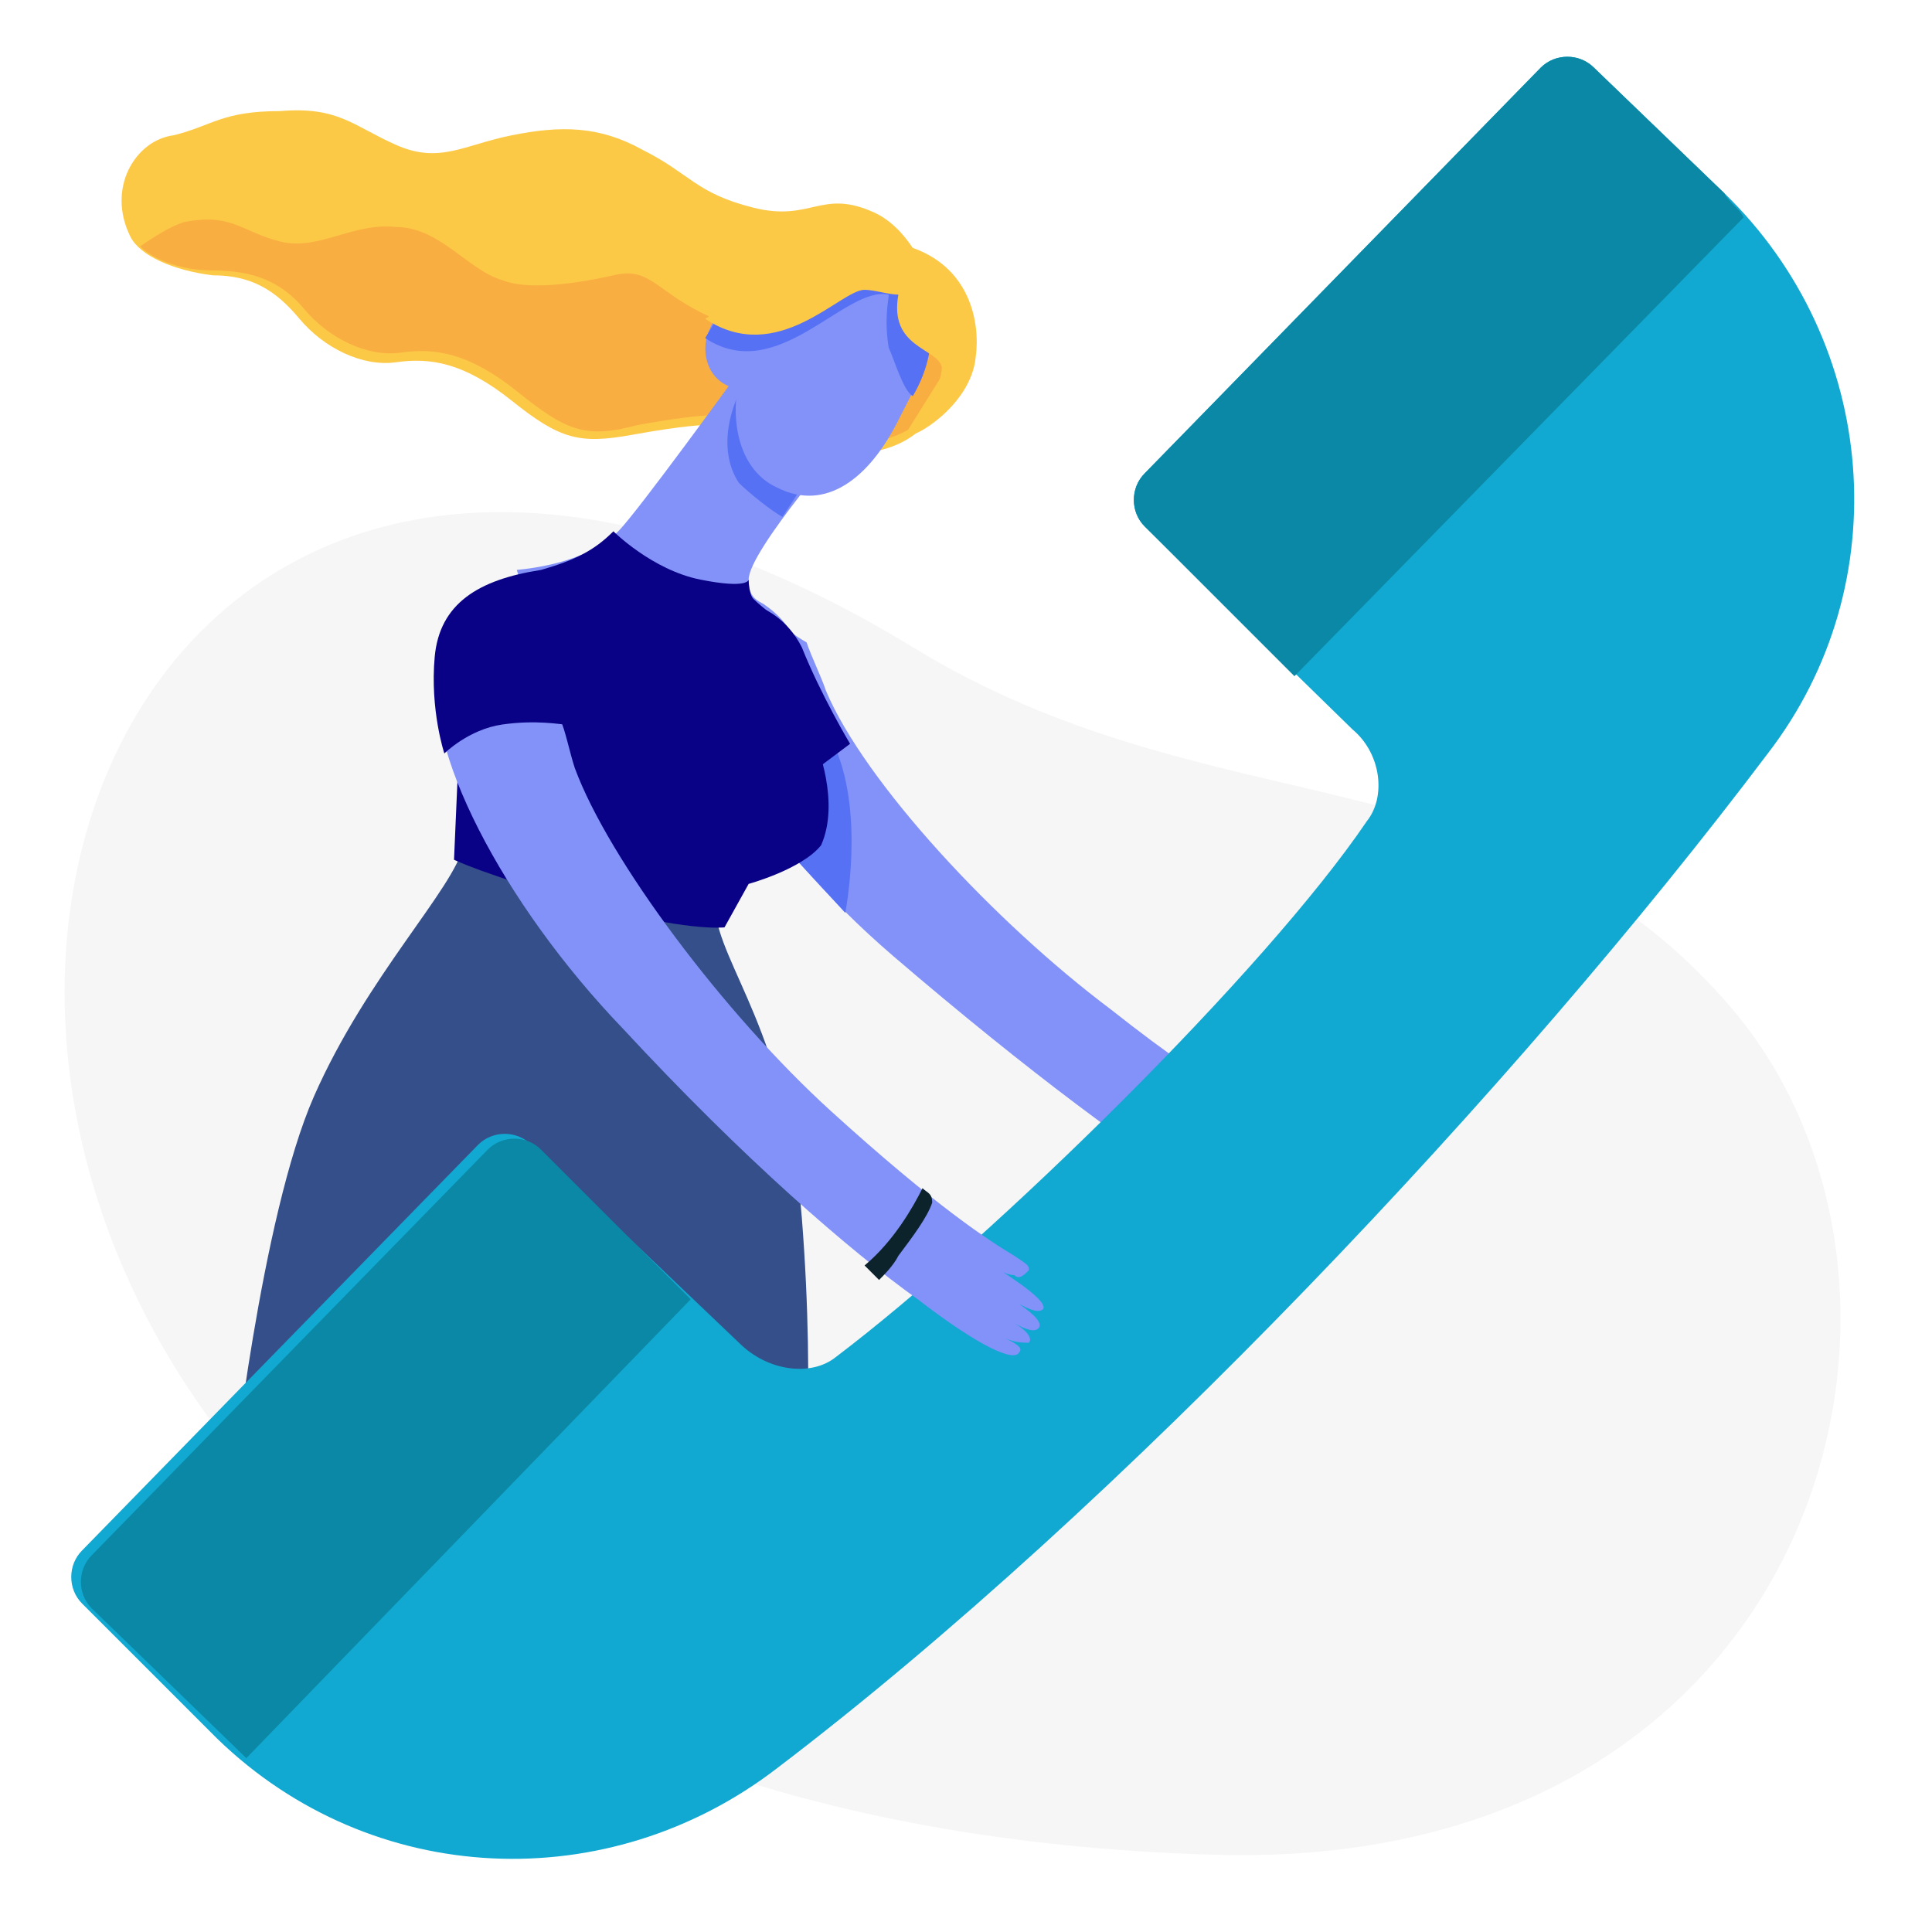
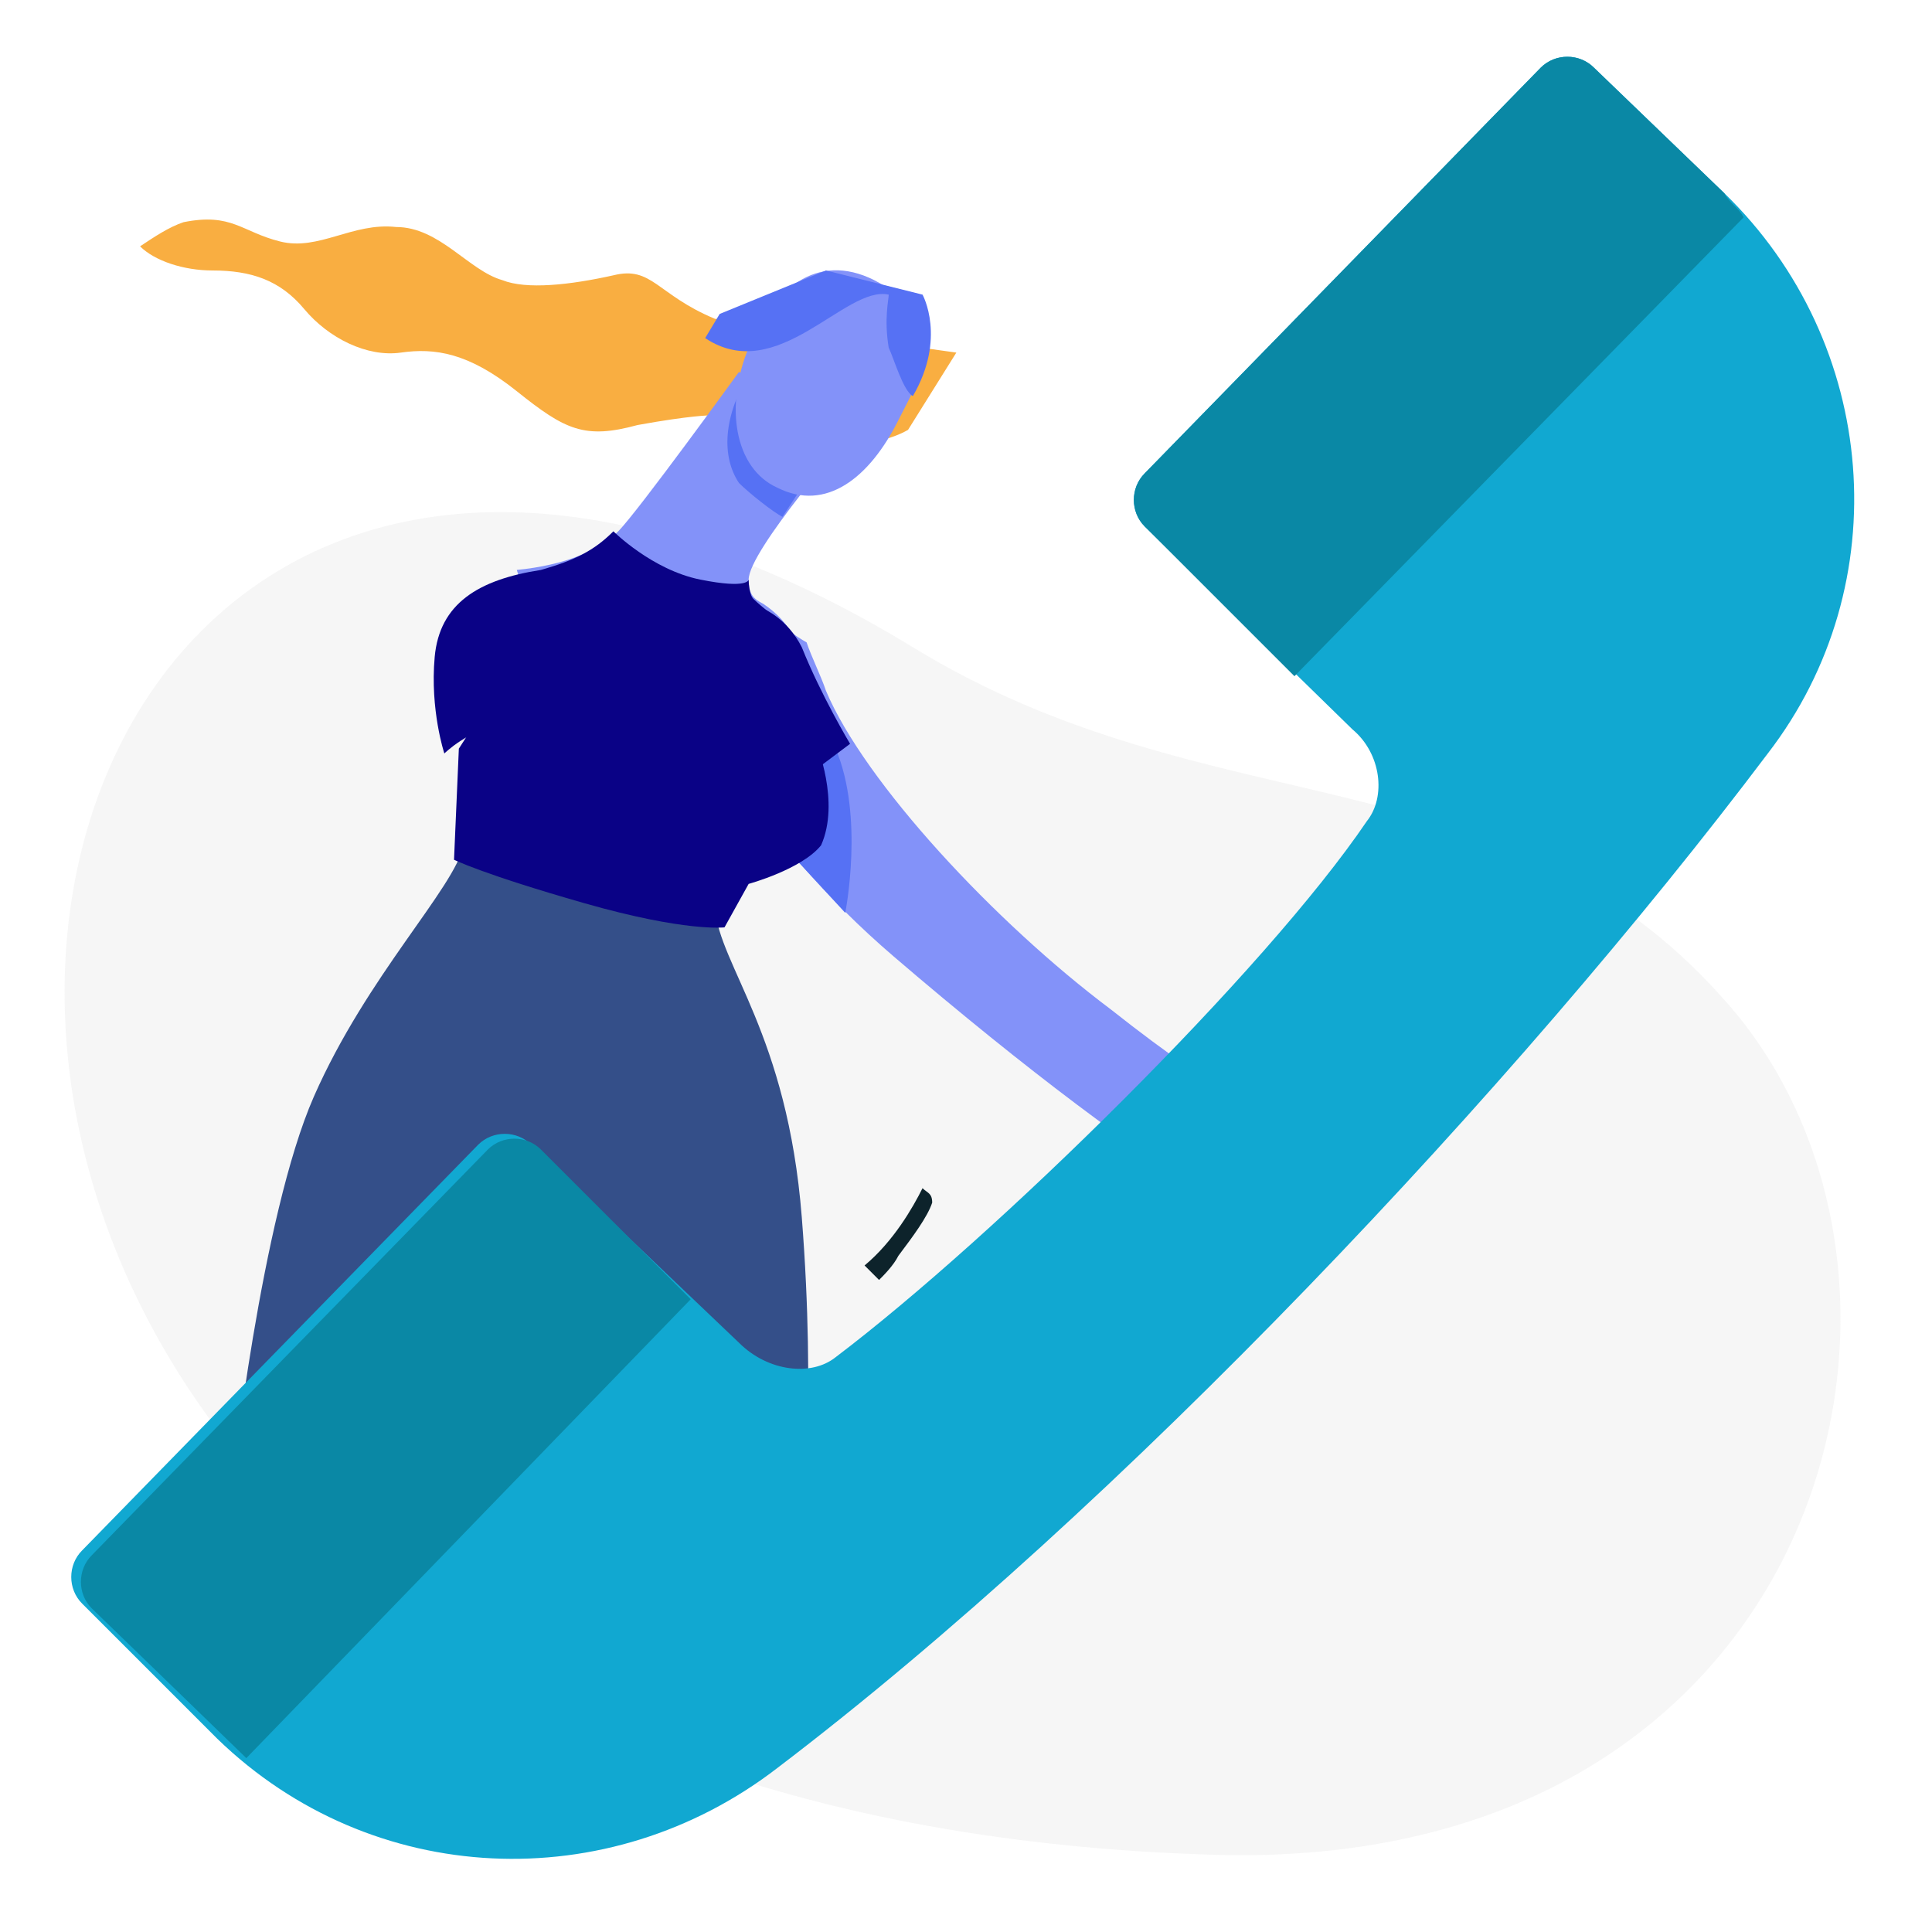
<svg xmlns="http://www.w3.org/2000/svg" version="1.1" id="Layer_1" x="0" y="0" viewBox="0 0 40 40" xml:space="preserve">
  <style>.st3{fill:#8392f9}.st4{fill:#5671f4}.st6{fill:#0a88a5}.st7{fill:#fcc947}.st9{fill:#0a0286}</style>
  <path d="M18.9 13.4c6.2 3.8 12.2 2.1 16.8 7.3 5.2 5.8 2.1 18.1-10.6 17.7-33.6-1-27.7-38.1-6.2-25z" fill="#eaeaea" opacity=".4" />
  <path d="M9.6 17.5c-.2.9-2 2.7-3.1 5.2s-1.7 8.1-1.7 8.1 1.9.6 6.1.8c4.1.2 5.7-.1 5.7-.1s.3-2.5 0-6.3-1.7-5.2-1.8-6.4l-5.2-1.3z" fill="#344f89" />
  <path class="st3" d="M14 12.7c-.2 1.6 1.7 4.7 4.5 7.1s5.1 4.1 6.6 5c1.4.8 2.1 1.1 2.2.9.1-.1-.1-.2-.3-.3.2.1.4.1.5 0 .1-.1-.1-.2-.3-.4.2.1.4.1.5 0 .1-.1-.2-.3-.4-.4.2.1.4.1.5 0 .1-.2-1-.7-1.3-.9l.6.3c.1 0 .2-.1.3-.1 0-.1 0-.1-.3-.3-.5-.3-1.7-.8-4.1-2.7-2.4-1.8-5.1-4.7-5.9-6.6-.1-.3-.3-.7-.4-1-.9-.5-2.5-2.3-2.7-.6z" />
  <path class="st4" d="M17.3 15.5c.6 1.4.2 3.4.2 3.4s-1-1.1-1.4-1.5c-.4-.5 1.2-1.9 1.2-1.9z" />
  <path d="M36.6 15.6c2.7-3.5 2.3-8.5-.9-11.6L33 1.4c-.3-.3-.8-.3-1.1 0l-8.2 8.4c-.3.3-.3.8 0 1.1l4.3 4.2c.6.5.7 1.4.3 1.9-2.1 3.1-7.7 8.6-11 11.1-.5.4-1.4.3-2-.3L11 23.7c-.3-.3-.8-.3-1.1 0l-8.2 8.4c-.3.3-.3.8 0 1.1L4.5 36c3.2 3.1 8.1 3.3 11.6.6 7.1-5.4 15.3-14.1 20.5-21z" fill="#11a8d1" />
  <path class="st6" d="M14.3 26.9l-3.1-3.1c-.3-.3-.8-.3-1.1 0l-8.2 8.4c-.3.3-.3.8 0 1.1 0 0 3.1 3 3.2 3.1l9.2-9.5zM33 1.4c-.3-.3-.8-.3-1.1 0l-8.2 8.4c-.3.3-.3.8 0 1.1l3.1 3.1 9.3-9.5c-.1-.2-.3-.3-.4-.5L33 1.4z" />
-   <path class="st7" d="M2.7 4.9c-.5-1 .1-2 .9-2.1.8-.2 1-.5 2.2-.5 1.2-.1 1.5.3 2.4.7.9.4 1.4 0 2.4-.2s1.8-.2 2.7.3c1 .5 1.1.9 2.3 1.2 1.2.3 1.4-.4 2.5.1 1.3.6 1.8 3.2 1.2 4.2-1.1 1.7-4.7.2-4.7.2s-.4 0-1.5.2-1.5.1-2.5-.7c-1-.8-1.7-.9-2.4-.8-.7.1-1.5-.3-2-.9s-1-.9-1.8-.9c-.8-.1-1.5-.4-1.7-.8z" />
  <path d="M19.8 7.3l-5-.7c-1.2-.5-1.3-1.1-2.1-.9-.9.2-1.8.3-2.3.1-.7-.2-1.3-1.1-2.2-1.1-.9-.1-1.6.5-2.4.3-.8-.2-1-.6-2-.4-.3.1-.6.3-.9.5.3.3.9.5 1.5.5.8 0 1.4.2 1.9.8.5.6 1.3 1 2 .9.7-.1 1.4 0 2.4.8s1.4 1 2.5.7c1.1-.2 1.5-.2 1.5-.2s2.7 1.1 4.1.3l1-1.6z" fill="#f9ae41" />
  <path class="st3" d="M14.2 15.1c.9.2 1.7.5 2.2.7.2-.4.3-.9.4-1.4.1-.3-.1-.6-.3-1-.1-.4-.4-.7-.7-.9-.2-.1-.3-.2-.3-.5 0-.6 2.1-3 2.1-3l-2.3-1.3s-2.1 2.9-2.5 3.3c-.4.4-1.1.7-2.1.8.3.9.2 1.9-.1 2.8 1.2-.3 2.4.2 3.6.5z" />
  <path class="st4" d="M15.3 10c.2.2.7.6.9.7.6-.9 1.1-1.7 1.1-1.7l-1.7-1.4c-.6.9-.7 1.8-.3 2.4z" />
-   <path class="st3" d="M16.4 7.6c-.3.4-.8.6-1.3.4-.5-.2-.6-.8-.4-1.2.2-.5.8-.6 1.2-.4.5.2.7.7.5 1.2z" />
-   <path class="st3" d="M18.6 8.7c-.6 1.2-1.5 1.9-2.5 1.4-.9-.4-1.1-1.7-.6-2.9.5-1.2 1.4-2 2.6-1.4 1.7.9 1.1 1.7.5 2.9z" />
+   <path class="st3" d="M18.6 8.7c-.6 1.2-1.5 1.9-2.5 1.4-.9-.4-1.1-1.7-.6-2.9.5-1.2 1.4-2 2.6-1.4 1.7.9 1.1 1.7.5 2.9" />
  <path class="st4" d="M18.4 7.2c.1.2.3.9.5 1 .7-1.2.2-2.1.2-2.1l-2-.5-2.2.9-.3.5c1.5 1 2.9-1.1 3.8-.9 0 .1-.1.5 0 1.1z" />
-   <path class="st7" d="M20.2 7.4c.1-.7-.1-1.9-1.4-2.3-1-.4-1.8 0-1.8 0l-2.4 1.5c1.5 1 2.8-.6 3.3-.6.2 0 .5.1.7.1-.2 1.1.8 1.1.9 1.5 0 .5-.7 1.4-.7 1.4.1.1 1.3-.6 1.4-1.6z" />
  <path class="st9" d="M15.8 12.6c.3.3.6 3.7.6 3.7l1.2-.9s-.6-1-1-2c-.3-.6-.8-.8-.8-.8z" />
  <path class="st9" d="M16.9 15.4s-.1-.1-.5-.2c-.1-.7-.2-2.1-.3-2.3-.1-.2-.3-.3-.5-.5-.1-.1-.1-.4-.1-.4s0 .2-1 0-1.8-1-1.8-1c-.4.4-.8.6-1.5.8v2.4c-.5 0-.8-.1-.8-.1l-.9 1.4-.1 2.3s.6.3 2.7.9c2.1.6 2.9.5 2.9.5l.5-.9s1.1-.3 1.5-.8c.4-.9-.1-2.1-.1-2.1z" />
  <g>
-     <path class="st3" d="M9.1 13.8c-.4 1.6 1.3 4.9 3.8 7.5 2.5 2.7 4.7 4.6 6.1 5.6 1.3 1 2 1.3 2.1 1.1.1-.1-.1-.2-.3-.3.2.1.4.1.5.1.1-.1-.1-.3-.3-.4.2.1.4.2.5.1.1-.1-.1-.3-.4-.5.2.1.4.2.5.1.1-.2-.9-.8-1.2-1 .1.1.4.3.6.3.1.1.2 0 .3-.1 0-.1 0-.1-.3-.3-.5-.3-1.6-1-3.8-3s-4.6-5.2-5.3-7.1c-.1-.3-.2-.8-.3-1-.7-.9-2.1-2.8-2.5-1.1z" />
    <path d="M19.1 24.6c-.2.4-.6 1.1-1.2 1.6l.3.3c.1-.1.3-.3.4-.5.3-.4.6-.8.7-1.1 0-.2-.1-.2-.2-.3z" fill="#0d232b" />
  </g>
  <path class="st9" d="M11.2 11.8c-1.3.2-2.1.7-2.2 1.8s.2 2 .2 2 .5-.5 1.2-.6c.7-.1 1.2 0 1.3 0-.1-.1-.5-3.2-.5-3.2z" />
</svg>